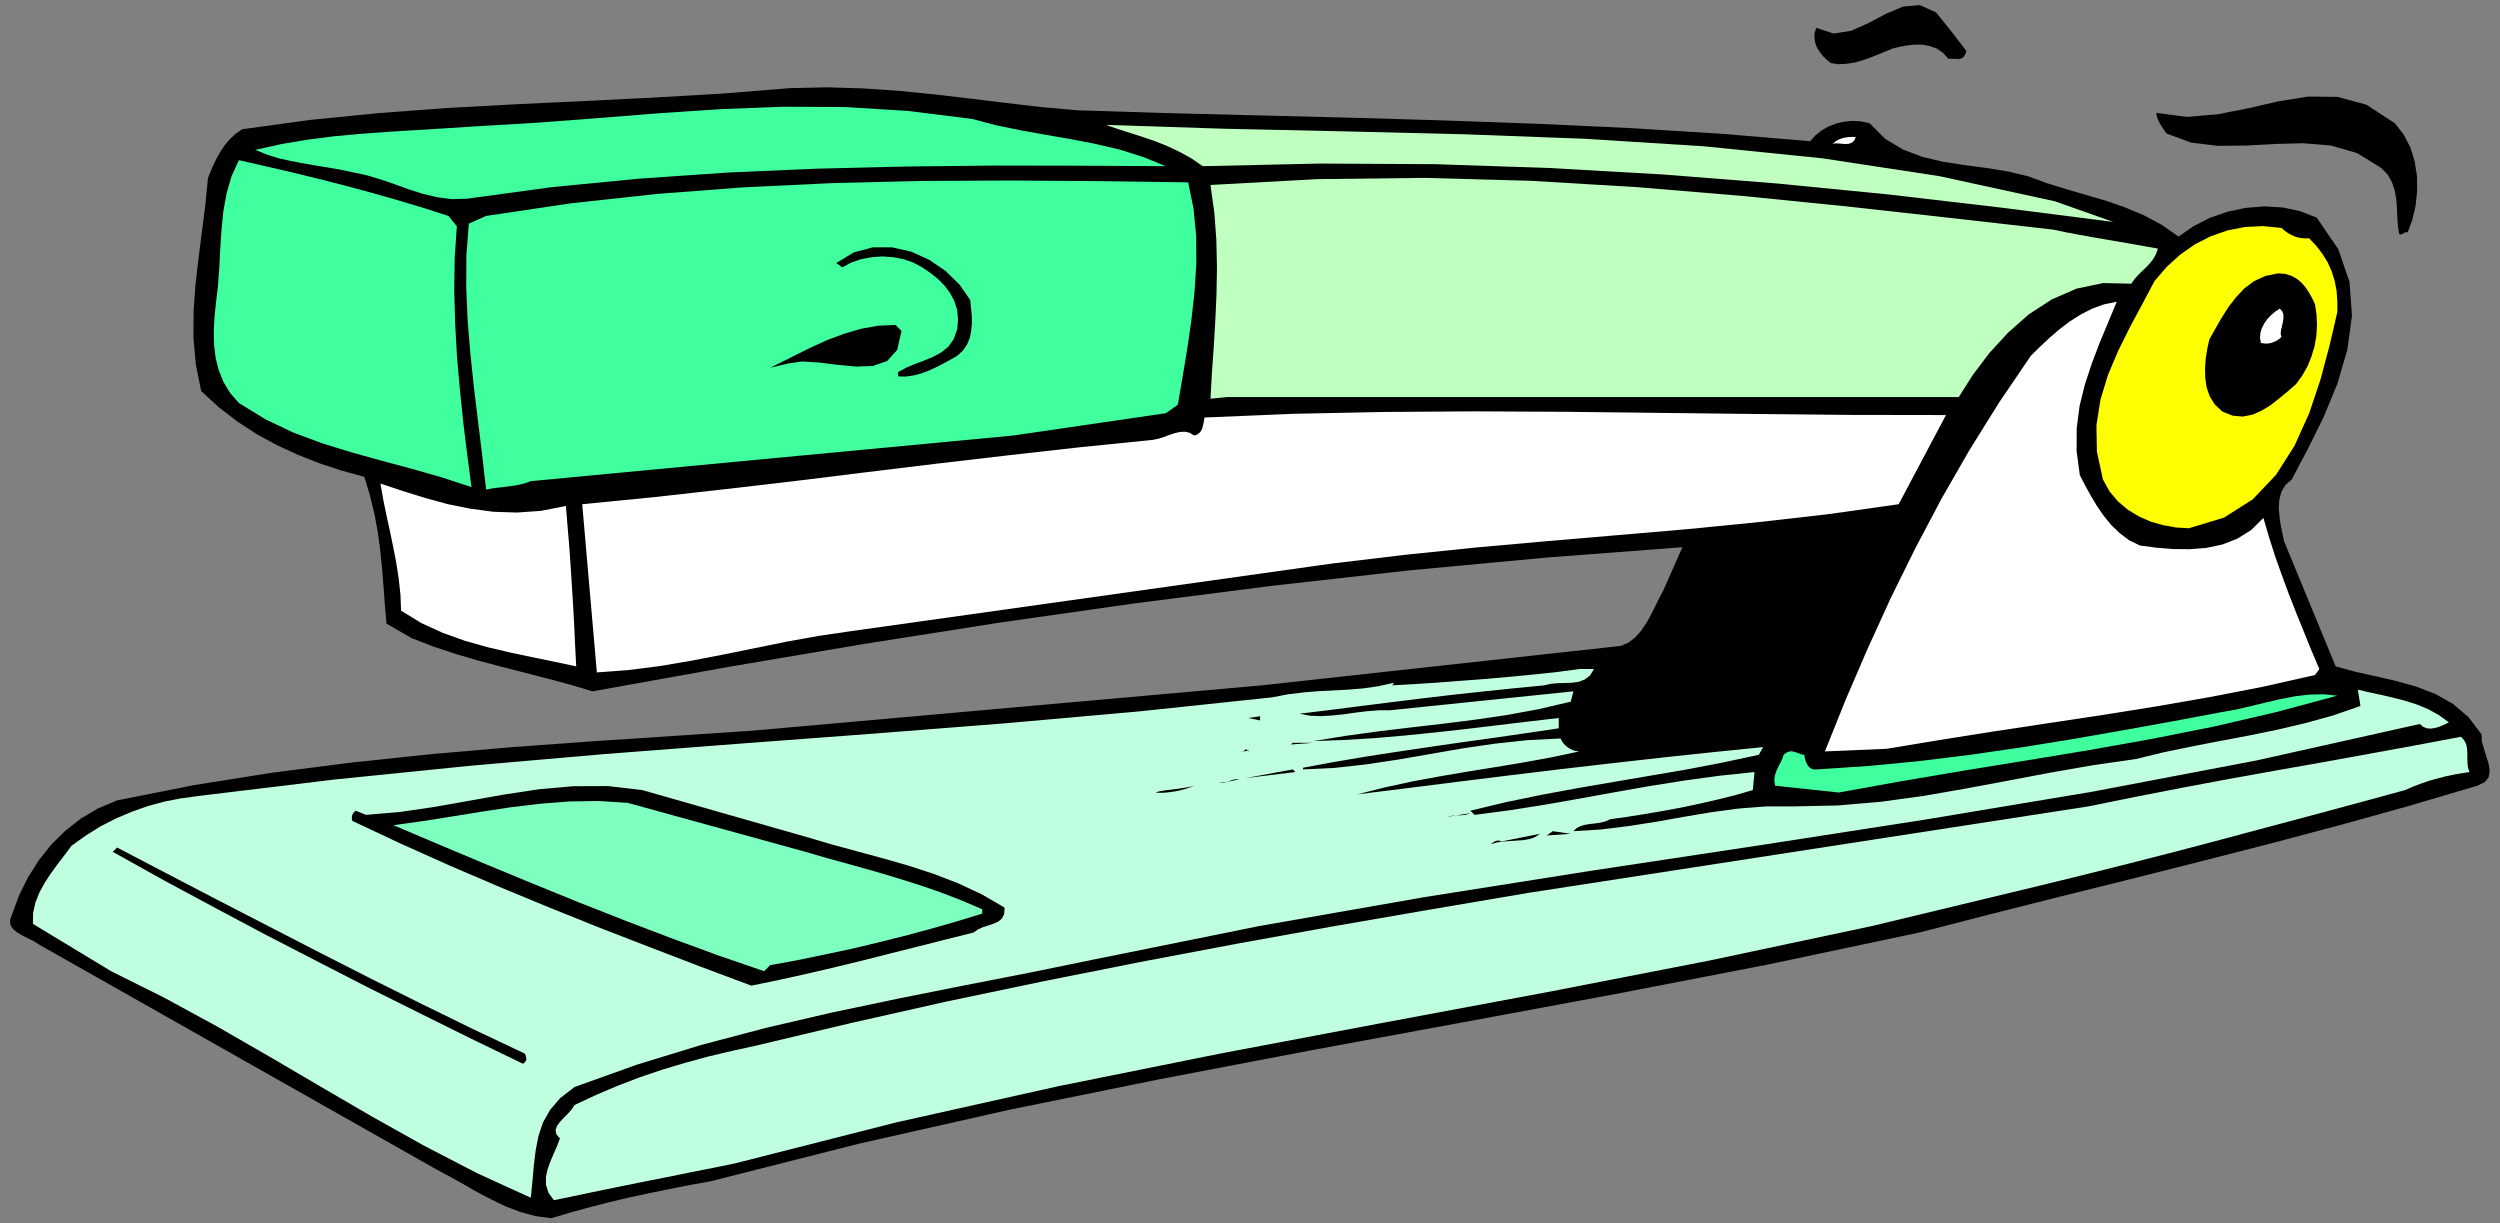
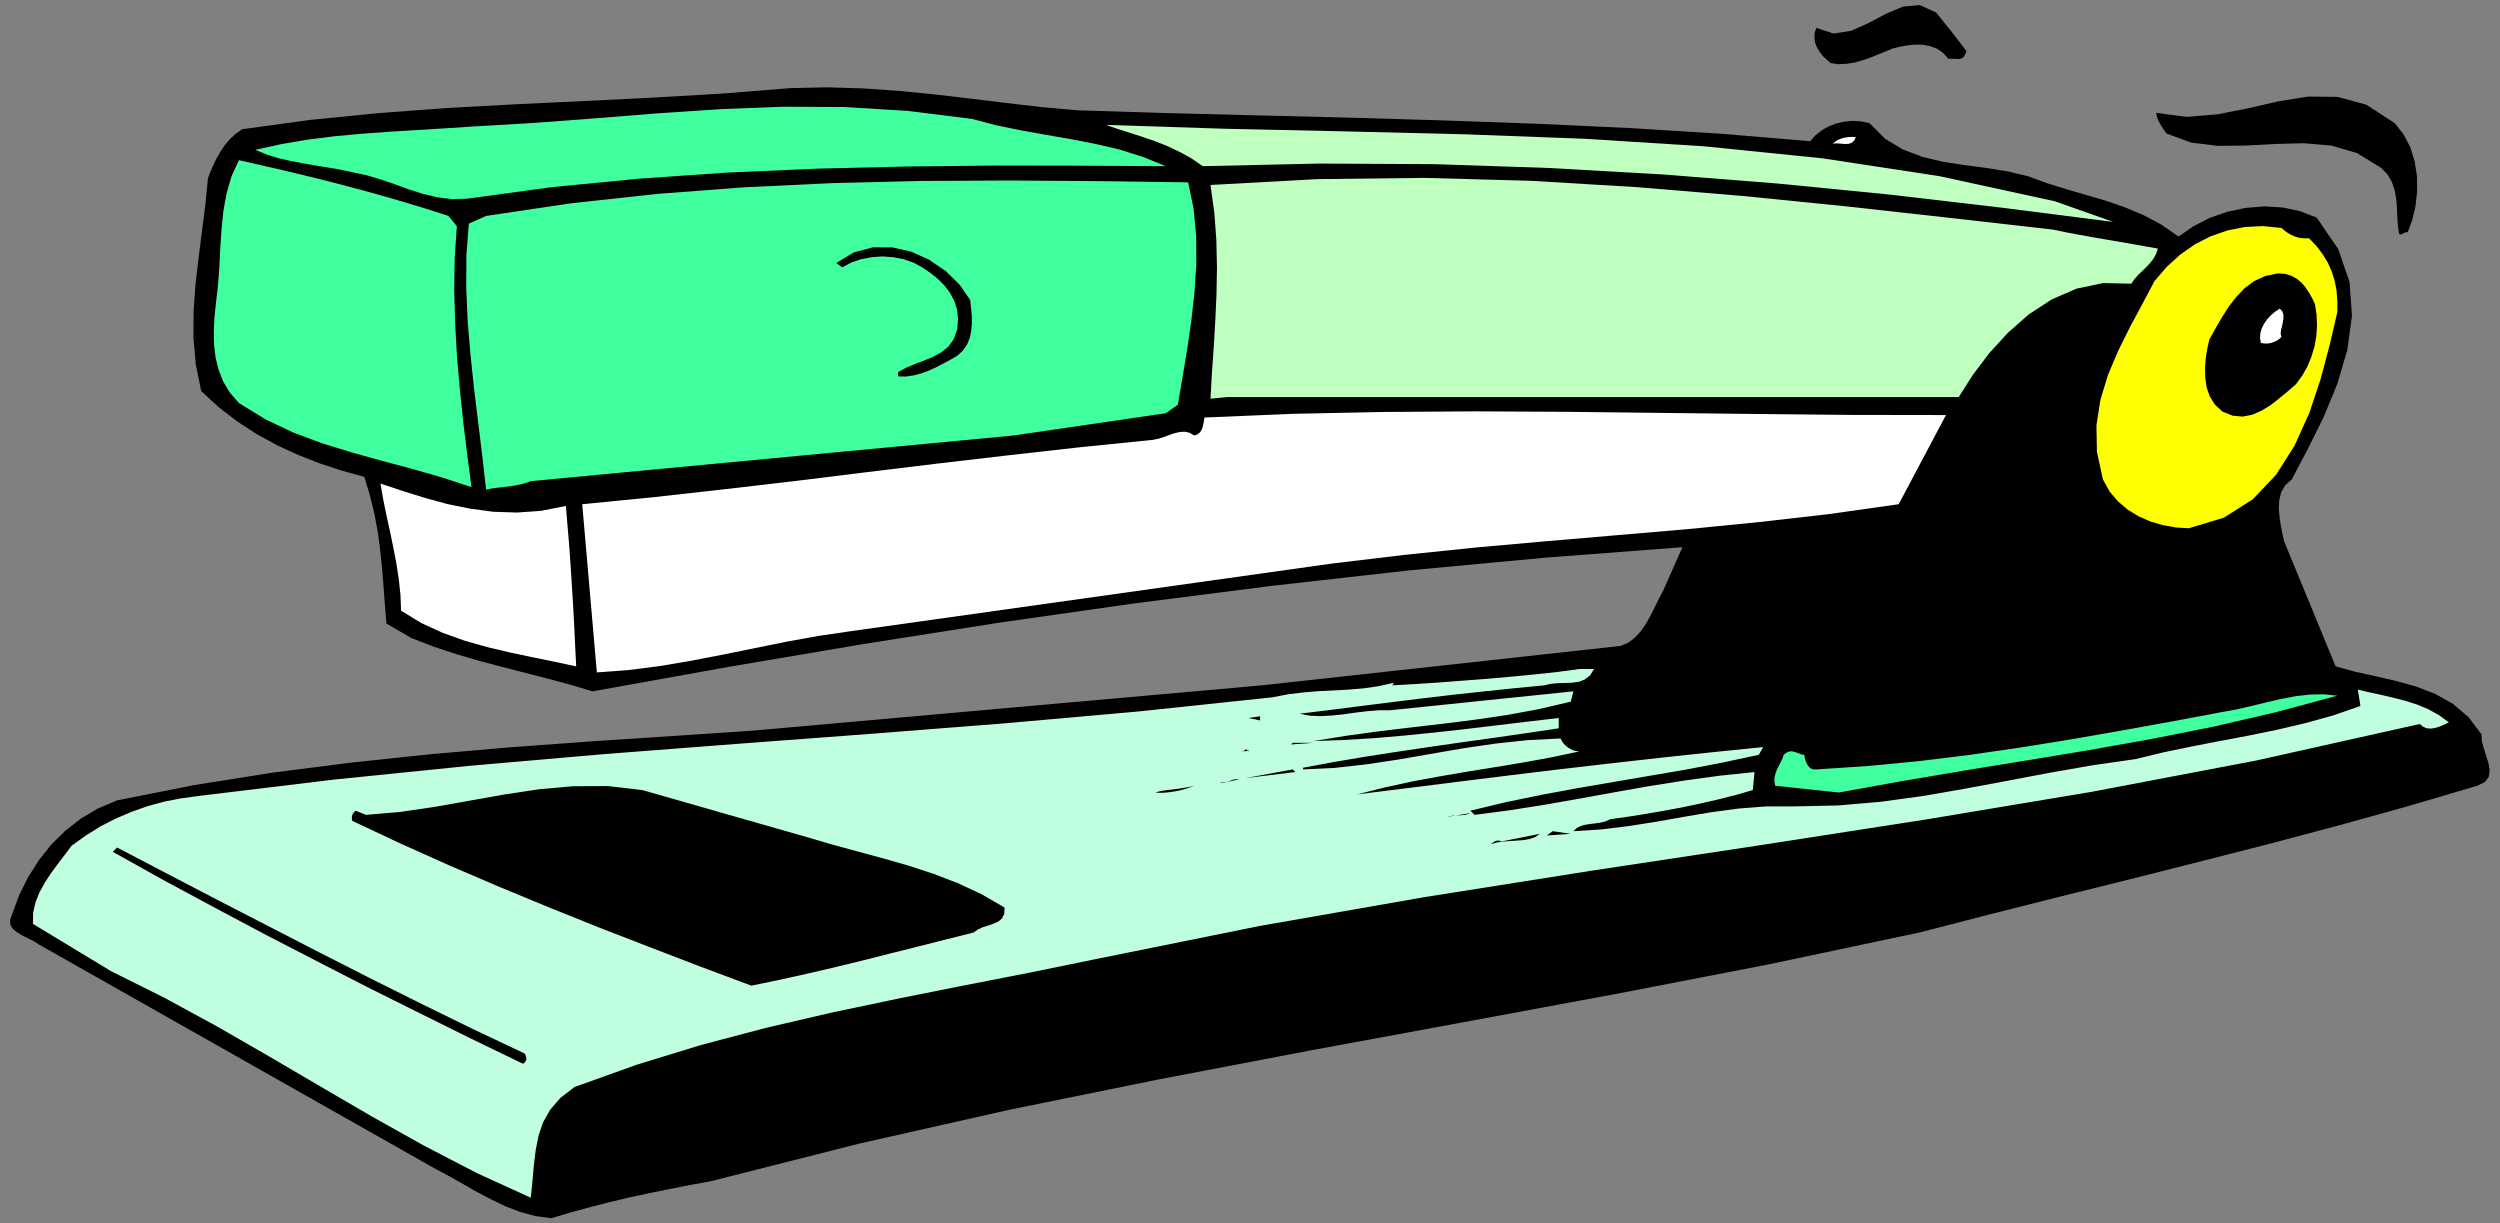
<svg xmlns="http://www.w3.org/2000/svg" xmlns:ns1="http://sodipodi.sourceforge.net/DTD/sodipodi-0.dtd" xmlns:ns2="http://www.inkscape.org/namespaces/inkscape" version="1.0" width="2726.267mm" height="1334.008mm" id="svg79" ns1:docname="GC000832.WMF">
  <rect width="100%" height="100%" fill="#808080" stroke="none" />
  <ns1:namedview pagecolor="#ffffff" bordercolor="#666666" borderopacity="1" objecttolerance="10" gridtolerance="10" guidetolerance="10" ns2:pageopacity="0" ns2:pageshadow="2" ns2:window-width="640" ns2:window-height="480" id="namedview81" />
  <defs id="defs3">
    <pattern id="WMFhbasepattern" patternUnits="userSpaceOnUse" width="6" height="6" x="0" y="0" />
  </defs>
  <path style="fill:none;stroke:none;" d="  M 0,5041.28   L 10303.36,5041.28   L 10303.36,0   L 0,0   z " id="path5" />
  <path style="fill:#000000;fill-rule:evenodd;fill-opacity:1;stroke:none;" d="  M 8104.929,210.741   L 8099.216,225.341   L 8092.867,234.862   L 8085.884,239.94   L 8078.266,242.479   L 8068.743,243.114   L 8057.951,242.479   L 8045.255,242.479   L 8030.653,242.479   L 8030.653,242.479   L 8008.434,217.723   L 7982.406,199.95   L 7953.204,189.794   L 7922.097,184.081   L 7890.355,184.081   L 7859.248,187.255   L 7828.776,192.968   L 7800.843,199.95   L 7800.843,199.95   L 7769.736,212.645   L 7738.63,225.341   L 7707.523,238.036   L 7675.781,248.827   L 7644.039,257.713   L 7611.663,262.791   L 7578.651,264.696   L 7546.275,260.252   L 7546.275,260.252   L 7529.134,246.288   L 7513.263,231.053   L 7499.932,213.915   L 7489.14,196.141   L 7481.522,177.099   L 7478.348,156.786   L 7478.982,136.474   L 7485.966,114.892   L 7485.966,114.892   L 7557.702,138.378   L 7629.438,126.952   L 7701.809,94.58   L 7772.911,57.129   L 7843.377,27.295   L 7912.574,20.947   L 7979.867,51.416   L 8045.255,132.665   L 8045.255,132.665   L 8104.929,210.741   L 8104.929,210.741   L 8104.929,210.741   L 8104.929,210.741  z " id="path7" />
  <path style="fill:#000000;fill-rule:evenodd;fill-opacity:1;stroke:none;" d="  M 4437.492,454.49   L 4801.252,465.915   L 5177.708,475.437   L 5563.053,484.958   L 5951.571,496.384   L 6340.09,510.349   L 6723.53,528.122   L 7098.717,551.608   L 7461.207,582.077   L 7461.207,582.077   L 7481.522,558.591   L 7506.915,538.278   L 7535.483,521.774   L 7567.224,509.079   L 7600.871,501.462   L 7635.152,498.288   L 7670.702,500.192   L 7705.618,507.81   L 7705.618,507.81   L 7769.736,571.921   L 7843.377,616.354   L 7924.001,646.822   L 8009.704,667.135   L 8097.946,680.465   L 8187.457,692.525   L 8275.065,706.49   L 8360.132,726.803   L 8360.132,726.803   L 8437.582,755.367   L 8517.571,780.123   L 8598.195,803.609   L 8678.819,827.095   L 8757.539,854.39   L 8834.988,886.763   L 8908.629,926.118   L 8979.096,974.994   L 8979.096,974.994   L 9039.405,933.1   L 9107.332,898.188   L 9179.703,872.798   L 9255.249,856.929   L 9332.064,850.581   L 9407.609,855.024   L 9479.98,870.259   L 9548.542,896.919   L 9548.542,896.919   L 9637.419,1027.045   L 9683.762,1162.249   L 9693.919,1301.262   L 9674.874,1441.545   L 9633.61,1581.827   L 9577.11,1718.936   L 9511.722,1850.966   L 9445.699,1976.014   L 9445.699,1976.014   L 9419.036,1999.5   L 9402.53,2028.065   L 9394.277,2060.438   L 9392.373,2095.349   L 9395.547,2131.531   L 9400.626,2167.078   L 9407.609,2200.72   L 9413.957,2230.554   L 9413.957,2230.554   L 9626.627,2746.615   L 9626.627,2746.615   L 9707.886,2768.832   L 9791.684,2787.24   L 9876.117,2806.918   L 9958.645,2829.769   L 10037.364,2860.238   L 10109.736,2900.863   L 10173.854,2955.452   L 10227.815,3026.545   L 10227.815,3026.545   L 10229.084,3055.11   L 10237.337,3084.943   L 10247.495,3116.682   L 10257.017,3147.15   L 10261.461,3176.349   L 10257.652,3202.374   L 10241.781,3223.322   L 10210.039,3238.556   L 10210.039,3238.556   L 9926.269,3322.344   L 9640.593,3401.69   L 9353.648,3477.861   L 9065.433,3551.494   L 8776.584,3624.491   L 8487.734,3696.219   L 8198.884,3769.217   L 7910.67,3843.484   L 7910.67,3843.484   L 7285.993,3975.515   L 6659.411,4096.754   L 6032.83,4212.916   L 5406.248,4328.442   L 4781.572,4447.778   L 4159.434,4574.095   L 3540.471,4713.743   L 2926.586,4869.26   L 2926.586,4869.26   L 2842.153,4884.494   L 2758.355,4900.998   L 2674.557,4918.136   L 2591.393,4935.909   L 2508.865,4955.587   L 2427.606,4976.534   L 2348.887,4998.116   L 2272.072,5020.968   L 2272.072,5020.968   L 2206.049,5012.081   L 2143.835,4994.942   L 2083.526,4972.091   L 2025.756,4944.161   L 1968.621,4914.328   L 1912.121,4881.955   L 1855.62,4850.217   L 1798.486,4819.748   L 1798.486,4819.748   L 160.613,3892.995   L 160.613,3892.995   L 140.298,3879.666   L 117.444,3868.24   L 93.955,3856.814   L 72.371,3844.119   L 54.596,3830.154   L 43.169,3813.015   L 41.264,3792.068   L 50.787,3765.408   L 50.787,3765.408   L 79.354,3688.602   L 116.175,3614.97   L 159.978,3545.781   L 210.765,3481.67   L 268.535,3424.541   L 333.288,3373.76   L 404.389,3331.866   L 482.474,3298.858   L 482.474,3298.858   L 799.256,3236.017   L 1122.387,3184.601   L 1450.596,3142.707   L 1781.345,3107.795   L 2112.728,3079.231   L 2444.112,3055.11   L 2772.321,3033.528   L 3096.722,3011.946   L 3096.722,3011.946   L 5200.562,2824.691   L 6679.726,2662.192   L 6679.726,2662.192   L 6711.468,2648.862   L 6739.4,2627.28   L 6763.524,2600.62   L 6785.109,2568.882   L 6804.154,2534.605   L 6821.929,2499.058   L 6839.069,2464.781   L 6856.21,2431.773   L 6856.21,2431.773   L 6934.295,2255.309   L 6934.295,2255.309   L 6369.292,2298.473   L 5804.925,2351.159   L 5241.827,2414.635   L 4679.998,2486.363   L 4118.805,2566.343   L 3558.246,2654.575   L 2999.592,2749.154   L 2442.207,2849.447   L 2442.207,2849.447   L 2353.331,2822.787   L 2261.28,2798.031   L 2167.324,2773.91   L 2071.464,2749.154   L 1974.969,2723.764   L 1879.744,2695.834   L 1785.789,2664.731   L 1695.642,2629.819   L 1695.642,2629.819   L 1592.799,2570.151   L 1592.799,2570.151   L 1586.451,2493.98   L 1580.737,2417.174   L 1574.389,2341.002   L 1566.771,2265.466   L 1556.614,2189.929   L 1542.647,2115.027   L 1524.237,2040.125   L 1501.383,1965.223   L 1501.383,1965.223   L 1408.697,1939.833   L 1317.916,1909.999   L 1229.039,1875.087   L 1142.067,1835.097   L 1058.269,1789.394   L 978.28,1737.344   L 901.465,1678.311   L 829.094,1611.661   L 829.094,1611.661   L 806.874,1501.212   L 797.352,1391.398   L 797.987,1282.219   L 805.605,1173.04   L 818.301,1064.496   L 832.268,955.317   L 846.234,845.503   L 857.026,734.42   L 857.026,734.42   L 867.818,706.49   L 880.515,677.926   L 894.481,649.362   L 910.352,622.067   L 928.128,596.042   L 949.077,571.921   L 971.931,550.973   L 998.594,532.565   L 998.594,532.565   L 1281.73,493.845   L 1563.597,465.915   L 1844.828,444.968   L 2126.06,429.734   L 2407.291,416.404   L 2689.793,402.439   L 2973.564,385.935   L 3259.239,363.084   L 3259.239,363.084   L 3409.06,359.91   L 3557.611,364.353   L 3705.528,374.51   L 3852.174,389.109   L 3998.186,406.248   L 4144.198,424.021   L 4290.21,441.16   L 4437.492,454.49   L 4437.492,454.49   L 4437.492,454.49   L 4437.492,454.49   L 4437.492,454.49  z " id="path9" />
  <path style="fill:#000000;fill-rule:evenodd;fill-opacity:1;stroke:none;" d="  M 9870.403,507.81   L 9907.223,554.782   L 9934.521,607.467   L 9952.297,665.231   L 9961.819,726.168   L 9962.454,787.105   L 9956.106,848.042   L 9942.774,905.171   L 9923.729,957.221   L 9923.729,957.221   L 9918.016,957.221   L 9913.572,957.856   L 9909.128,959.76   L 9905.319,962.299   L 9901.51,964.204   L 9897.066,966.108   L 9892.622,966.108   L 9888.178,964.204   L 9888.178,964.204   L 9883.1,929.292   L 9880.56,892.475   L 9879.291,855.659   L 9876.117,818.843   L 9869.768,783.931   L 9858.341,750.289   L 9840.566,719.185   L 9813.903,691.891   L 9813.903,691.891   L 9714.869,630.953   L 9607.582,599.85   L 9493.311,590.329   L 9375.232,593.502   L 9257.153,599.85   L 9141.613,601.12   L 9031.152,587.79   L 8929.579,550.339   L 8929.579,550.339   L 8923.23,542.087   L 8916.882,532.565   L 8910.534,522.409   L 8903.55,511.618   L 8897.837,500.827   L 8892.758,489.402   L 8888.949,477.341   L 8887.045,465.281   L 8887.045,465.281   L 9014.012,481.784   L 9140.344,470.993   L 9266.041,446.238   L 9390.468,417.673   L 9512.991,397.996   L 9634.245,399.265   L 9753.594,431.638   L 9870.403,507.81   L 9870.403,507.81   L 9870.403,507.81   L 9870.403,507.81   L 9870.403,507.81  z " id="path11" />
  <path style="fill:#3fff9f;fill-rule:evenodd;fill-opacity:1;stroke:none;" d="  M 4805.06,684.908   L 4460.98,683.004   L 4104.838,682.369   L 3740.443,686.178   L 3371.605,695.064   L 3002.131,710.933   L 2635.197,736.324   L 2275.246,771.236   L 1925.452,818.843   L 1925.452,818.843   L 1862.604,820.747   L 1802.294,813.13   L 1743.89,799.165   L 1685.485,780.757   L 1628.35,759.81   L 1570.58,740.133   L 1511.54,722.359   L 1451.866,709.664   L 1451.866,709.664   L 1401.079,698.873   L 1349.658,689.986   L 1298.236,681.734   L 1247.449,672.848   L 1197.297,663.326   L 1147.146,651.901   L 1098.898,636.666   L 1051.92,617.623   L 1051.92,617.623   L 1158.572,594.137   L 1266.494,575.729   L 1376.321,561.764   L 1486.782,551.608   L 1599.148,543.356   L 1712.148,536.374   L 1827.053,529.392   L 1943.228,521.774   L 1943.228,521.774   L 2211.128,505.905   L 2471.41,486.228   L 2726.613,465.915   L 2978.008,449.412   L 3229.402,439.89   L 3482.701,441.16   L 3740.443,457.029   L 4005.804,490.036   L 4005.804,490.036   L 4104.838,516.062   L 4206.412,537.009   L 4309.255,555.417   L 4412.098,573.19   L 4513.672,592.868   L 4613.975,616.354   L 4711.105,646.822   L 4805.06,684.908   L 4805.06,684.908   L 4805.06,684.908   L 4805.06,684.908   L 4805.06,684.908  z " id="path13" />
  <path style="fill:#bfffbf;fill-rule:evenodd;fill-opacity:1;stroke:none;" d="  M 8469.324,829.634   L 8709.926,914.692   L 8709.926,914.692   L 8247.767,855.659   L 7785.607,801.704   L 7321.543,756.002   L 6855.575,719.185   L 6387.068,692.525   L 5914.751,676.656   L 5438.625,674.117   L 4957.421,684.908   L 4957.421,684.908   L 4911.078,653.17   L 4862.83,626.51   L 4813.313,603.024   L 4762.527,582.712   L 4711.105,564.938   L 4659.684,548.434   L 4608.262,531.931   L 4557.475,514.792   L 4557.475,514.792   L 5048.202,530.661   L 5542.103,541.452   L 6037.274,553.512   L 6531.175,571.921   L 7023.171,603.024   L 7511.359,652.535   L 7993.833,726.168   L 8469.324,829.634   L 8469.324,829.634   L 8469.324,829.634   L 8469.324,829.634   L 8469.324,829.634  z " id="path15" />
  <path style="fill:#ffffff;fill-rule:evenodd;fill-opacity:1;stroke:none;" d="  M 7649.118,564.303   L 7642.135,579.538   L 7631.977,588.424   L 7619.281,592.868   L 7604.68,593.502   L 7589.444,592.233   L 7575.477,590.963   L 7562.78,590.963   L 7553.258,592.868   L 7553.258,592.868   L 7561.511,585.885   L 7571.033,578.903   L 7581.825,573.825   L 7593.887,569.382   L 7606.584,566.842   L 7619.916,564.938   L 7634.517,564.303   L 7649.118,564.303   L 7649.118,564.303   L 7649.118,564.303   L 7649.118,564.303   L 7649.118,564.303  z " id="path17" />
  <path style="fill:#3fff9f;fill-rule:evenodd;fill-opacity:1;stroke:none;" d="  M 1848.003,889.936   L 1882.918,932.465   L 1882.918,932.465   L 1874.031,1064.496   L 1872.126,1198.431   L 1875.935,1333.635   L 1883.553,1470.109   L 1895.615,1607.217   L 1909.581,1742.422   L 1926.087,1876.357   L 1943.228,2007.752   L 1943.228,2007.752   L 1821.34,1967.762   L 1697.547,1932.216   L 1573.754,1899.208   L 1450.596,1864.931   L 1328.708,1827.48   L 1209.359,1783.046   L 1094.454,1728.457   L 984.628,1661.172   L 984.628,1661.172   L 947.808,1618.643   L 920.51,1573.575   L 901.465,1525.333   L 888.768,1475.187   L 882.42,1422.502   L 881.15,1368.547   L 883.689,1312.053   L 889.403,1254.29   L 889.403,1254.29   L 898.29,1179.388   L 904.004,1101.947   L 907.813,1024.506   L 912.892,947.065   L 920.51,870.894   L 933.841,797.261   L 954.156,726.803   L 984.628,660.153   L 984.628,660.153   L 1093.185,684.908   L 1203.011,710.299   L 1312.202,736.959   L 1421.394,764.888   L 1529.951,794.087   L 1637.238,824.556   L 1743.255,856.294   L 1848.003,889.936   L 1848.003,889.936   L 1848.003,889.936   L 1848.003,889.936   L 1848.003,889.936  z " id="path19" />
  <path style="fill:#bfffbf;fill-rule:evenodd;fill-opacity:1;stroke:none;" d="  M 8894.028,1024.506   L 8886.41,1046.723   L 8875.618,1066.4   L 8862.286,1083.539   L 8847.05,1100.043   L 8830.544,1115.912   L 8814.039,1131.781   L 8798.168,1149.554   L 8784.202,1169.232   L 8784.202,1169.232   L 8668.027,1166.693   L 8558.835,1189.544   L 8456.627,1233.977   L 8362.037,1295.549   L 8276.334,1371.086   L 8198.884,1455.509   L 8130.957,1545.646   L 8073.187,1636.417   L 8073.187,1636.417   L 7096.812,1636.417   L 5059.629,1636.417   L 4989.162,1643.399   L 4989.162,1643.399   L 4994.876,1539.298   L 5002.494,1432.023   L 5008.842,1323.479   L 5013.921,1213.665   L 5015.825,1101.947   L 5013.286,989.594   L 5005.033,876.606   L 4989.162,762.349   L 4989.162,762.349   L 5431.007,738.228   L 5870.947,733.15   L 6308.983,745.211   L 6745.114,771.236   L 7178.706,807.417   L 7609.758,850.581   L 8037.636,898.188   L 8462.341,946.43   L 8462.341,946.43   L 8513.762,957.221   L 8567.723,967.377   L 8623.589,977.534   L 8679.454,987.055   L 8735.319,996.576   L 8789.915,1006.098   L 8843.241,1015.619   L 8894.028,1024.506   L 8894.028,1024.506   L 8894.028,1024.506   L 8894.028,1024.506   L 8894.028,1024.506  z " id="path21" />
  <path style="fill:#3fff9f;fill-rule:evenodd;fill-opacity:1;stroke:none;" d="  M 4897.111,751.558   L 4919.331,859.468   L 4930.123,972.455   L 4930.758,1088.617   L 4923.14,1206.048   L 4909.808,1324.748   L 4892.668,1442.179   L 4873.623,1557.071   L 4854.578,1668.155   L 4854.578,1668.155   L 4805.06,1703.066   L 4175.305,1795.107   L 2187.639,1982.997   L 2187.639,1982.997   L 2165.42,1991.248   L 2143.2,1996.961   L 2119.712,2001.405   L 2096.223,2004.579   L 2072.734,2007.752   L 2049.245,2010.291   L 2026.391,2013.465   L 2003.537,2017.909   L 2003.537,2017.909   L 1987.666,1878.261   L 1970.525,1737.978   L 1953.385,1597.696   L 1938.784,1458.048   L 1927.357,1320.305   L 1921.643,1184.466   L 1922.278,1051.166   L 1932.436,921.674   L 1932.436,921.674   L 2003.537,889.936   L 2003.537,889.936   L 2353.331,837.886   L 2708.838,799.165   L 3067.519,771.871   L 3430.01,754.732   L 3795.039,745.845   L 4161.973,743.941   L 4529.542,746.48   L 4897.111,751.558   L 4897.111,751.558   L 4897.111,751.558   L 4897.111,751.558   L 4897.111,751.558  z " id="path23" />
  <path style="fill:#ffff00;fill-rule:evenodd;fill-opacity:1;stroke:none;" d="  M 9516.8,981.977   L 9547.272,1013.715   L 9572.666,1047.357   L 9594.25,1082.269   L 9610.756,1119.72   L 9622.818,1158.441   L 9630.436,1199.065   L 9633.61,1242.229   L 9633.61,1286.028   L 9633.61,1286.028   L 9601.868,1422.502   L 9564.413,1563.419   L 9517.435,1703.701   L 9457.126,1837.001   L 9380.946,1956.971   L 9285.086,2057.898   L 9166.372,2133.435   L 9021.63,2177.234   L 9021.63,2177.234   L 8968.304,2174.06   L 8914.978,2164.539   L 8864.191,2149.939   L 8815.308,2128.357   L 8770.235,2101.062   L 8729.606,2066.785   L 8694.69,2025.526   L 8667.392,1976.014   L 8667.392,1976.014   L 8642.634,1861.757   L 8640.729,1752.578   L 8657.235,1647.207   L 8688.342,1545.011   L 8730.241,1445.988   L 8778.488,1348.869   L 8829.91,1253.02   L 8880.062,1158.441   L 8880.062,1158.441   L 8930.213,1100.043   L 8986.079,1049.262   L 9047.023,1006.733   L 9111.776,973.725   L 9180.973,949.604   L 9252.709,935.639   L 9326.985,931.831   L 9403.165,939.448   L 9403.165,939.448   L 9416.496,950.874   L 9429.828,960.395   L 9443.16,968.012   L 9457.126,974.36   L 9471.092,978.803   L 9485.693,981.342   L 9500.93,982.612   L 9516.8,981.977   L 9516.8,981.977   L 9516.8,981.977   L 9516.8,981.977   L 9516.8,981.977  z " id="path25" />
  <path style="fill:#000000;fill-rule:evenodd;fill-opacity:1;stroke:none;" d="  M 3998.821,1236.516   L 4001.995,1266.985   L 4005.169,1298.088   L 4005.804,1329.826   L 4003.265,1360.93   L 3997.551,1391.398   L 3986.124,1419.328   L 3968.984,1444.718   L 3945.495,1466.3   L 3945.495,1466.3   L 3916.927,1482.804   L 3887.725,1498.673   L 3857.888,1513.907   L 3827.416,1527.872   L 3796.309,1539.298   L 3764.567,1547.55   L 3732.825,1551.993   L 3701.719,1551.358   L 3701.719,1551.358   L 3701.719,1533.585   L 3701.719,1533.585   L 3735.365,1515.177   L 3771.55,1499.943   L 3809.006,1485.978   L 3845.826,1470.744   L 3879.472,1452.335   L 3908.675,1428.849   L 3930.894,1397.746   L 3945.495,1356.486   L 3945.495,1356.486   L 3948.669,1315.862   L 3944.86,1277.141   L 3933.433,1240.96   L 3915.658,1207.317   L 3892.169,1176.214   L 3864.871,1148.919   L 3833.764,1124.164   L 3800.753,1101.947   L 3800.753,1101.947   L 3764.567,1082.269   L 3724.573,1068.304   L 3681.404,1060.053   L 3636.965,1056.879   L 3592.527,1060.053   L 3548.724,1068.304   L 3508.094,1082.269   L 3471.274,1101.947   L 3471.274,1101.947   L 3446.515,1084.174   L 3446.515,1084.174   L 3518.886,1040.375   L 3596.971,1019.428   L 3676.325,1019.428   L 3755.68,1037.201   L 3829.955,1070.843   L 3897.882,1117.181   L 3955.017,1173.04   L 3998.821,1236.516   L 3998.821,1236.516   L 3998.821,1236.516   L 3998.821,1236.516   L 3998.821,1236.516  z " id="path27" />
  <path style="fill:#000000;fill-rule:evenodd;fill-opacity:1;stroke:none;" d="  M 9541.559,1254.29   L 9547.907,1296.819   L 9549.812,1339.983   L 9547.272,1383.781   L 9539.654,1426.945   L 9526.958,1469.474   L 9510.452,1510.099   L 9488.868,1548.185   L 9463.474,1583.097   L 9463.474,1583.097   L 9428.558,1613.565   L 9393.008,1642.764   L 9357.457,1670.694   L 9320.637,1692.91   L 9282.547,1709.414   L 9243.187,1717.031   L 9201.923,1713.223   L 9159.389,1696.084   L 9159.389,1696.084   L 9128.282,1666.885   L 9107.332,1633.243   L 9094.636,1595.792   L 9088.922,1555.802   L 9088.287,1515.177   L 9091.461,1474.552   L 9097.81,1435.832   L 9106.063,1399.015   L 9106.063,1399.015   L 9130.186,1355.852   L 9156.215,1310.784   L 9184.147,1266.35   L 9215.889,1225.091   L 9250.805,1188.274   L 9290.799,1158.441   L 9336.507,1137.494   L 9389.199,1126.703   L 9389.199,1126.703   L 9417.766,1128.607   L 9443.16,1136.224   L 9465.379,1148.284   L 9485.059,1164.154   L 9502.199,1183.831   L 9516.8,1206.048   L 9530.132,1229.534   L 9541.559,1254.29   L 9541.559,1254.29   L 9541.559,1254.29   L 9541.559,1254.29   L 9541.559,1254.29  z " id="path29" />
-   <path style="fill:#ffffff;fill-rule:evenodd;fill-opacity:1;stroke:none;" d="  M 8724.527,1243.499   L 8689.611,1327.287   L 8654.695,1411.076   L 8622.319,1496.134   L 8593.751,1582.462   L 8571.532,1671.328   L 8559.47,1763.369   L 8558.835,1858.583   L 8572.167,1958.241   L 8572.167,1958.241   L 8593.751,2000.135   L 8617.24,2042.664   L 8642.634,2085.193   L 8670.566,2125.818   L 8701.673,2163.904   L 8736.589,2197.546   L 8775.314,2226.745   L 8819.752,2248.327   L 8819.752,2248.327   L 8885.775,2257.214   L 8954.972,2262.927   L 9024.169,2263.561   L 9092.731,2258.483   L 9158.754,2244.519   L 9220.968,2220.398   L 9278.103,2184.851   L 9328.889,2134.705   L 9328.889,2134.705   L 9352.378,2215.32   L 9377.772,2294.665   L 9405.704,2372.74   L 9434.272,2450.181   L 9464.744,2527.622   L 9495.851,2604.429   L 9526.958,2681.235   L 9559.334,2757.406   L 9559.334,2757.406   L 9541.559,2782.162   L 9541.559,2782.162   L 9324.446,2831.039   L 9104.793,2873.568   L 8882.601,2912.288   L 8659.774,2947.835   L 8436.312,2981.477   L 8214.121,3015.12   L 7993.833,3050.032   L 7776.085,3086.213   L 7776.085,3086.213   L 7521.516,3097.004   L 7521.516,3097.004   L 7606.584,2884.993   L 7697.365,2674.252   L 7792.591,2465.416   L 7894.164,2259.753   L 8001.451,2056.629   L 8116.356,1856.679   L 8238.879,1659.903   L 8370.29,1466.3   L 8370.29,1466.3   L 8407.745,1429.484   L 8447.105,1392.668   L 8488.369,1357.121   L 8530.903,1324.748   L 8575.976,1296.184   L 8622.954,1272.063   L 8672.471,1254.29   L 8724.527,1243.499   L 8724.527,1243.499   L 8724.527,1243.499   L 8724.527,1243.499   L 8724.527,1243.499  z " id="path31" />
  <path style="fill:#ffffff;fill-rule:evenodd;fill-opacity:1;stroke:none;" d="  M 9403.165,1388.859   L 9394.912,1396.476   L 9386.024,1402.824   L 9375.867,1407.902   L 9365.71,1411.711   L 9354.918,1414.885   L 9343.491,1416.154   L 9331.429,1415.519   L 9318.732,1413.615   L 9318.732,1413.615   L 9314.923,1393.937   L 9316.193,1372.99   L 9321.906,1353.313   L 9332.064,1333.635   L 9344.76,1315.227   L 9360.631,1298.723   L 9377.772,1284.124   L 9396.182,1272.063   L 9396.182,1272.063   L 9406.974,1283.489   L 9411.418,1296.819   L 9411.418,1312.688   L 9408.879,1329.192   L 9405.069,1346.33   L 9401.261,1362.199   L 9399.991,1376.799   L 9403.165,1388.859   L 9403.165,1388.859   L 9403.165,1388.859   L 9403.165,1388.859   L 9403.165,1388.859  z " id="path33" />
-   <path style="fill:#000000;fill-rule:evenodd;fill-opacity:1;stroke:none;" d="  M 3715.685,1364.104   L 3697.91,1442.179   L 3656.645,1487.882   L 3598.241,1508.195   L 3528.409,1510.734   L 3452.229,1503.751   L 3376.683,1494.23   L 3306.217,1489.786   L 3248.447,1498.038   L 3248.447,1498.038   L 3174.171,1515.812   L 3174.171,1515.812   L 3226.863,1489.786   L 3284.632,1460.587   L 3346.211,1430.119   L 3410.965,1400.92   L 3478.892,1375.529   L 3548.089,1355.217   L 3619.19,1342.522   L 3690.926,1339.348   L 3690.926,1339.348   L 3715.685,1364.104   L 3715.685,1364.104   L 3715.685,1364.104   L 3715.685,1364.104  z " id="path35" />
  <path style="fill:#ffffff;fill-rule:evenodd;fill-opacity:1;stroke:none;" d="  M 8020.496,1710.684   L 7825.602,2078.211   L 7825.602,2078.211   L 7533.578,2119.47   L 7243.459,2152.478   L 6953.975,2181.042   L 6664.49,2205.798   L 6374.371,2230.554   L 6082.982,2256.579   L 5788.419,2287.048   L 5490.681,2322.594   L 5490.681,2322.594   L 3503.65,2601.89   L 3503.65,2601.89   L 3374.144,2620.932   L 3243.368,2644.419   L 3112.592,2671.079   L 2981.182,2697.739   L 2849.771,2723.129   L 2718.995,2745.346   L 2588.854,2761.85   L 2459.983,2771.371   L 2459.983,2771.371   L 2399.673,2078.211   L 2399.673,2078.211   L 2695.506,2049.012   L 2990.069,2016.004   L 3283.998,1981.727   L 3576.656,1945.546   L 3869.95,1909.999   L 4163.243,1875.722   L 4457.171,1842.714   L 4752.369,1812.88   L 4752.369,1812.88   L 4773.954,1808.437   L 4796.173,1801.455   L 4818.392,1793.203   L 4840.611,1785.586   L 4862.83,1780.507   L 4883.78,1779.238   L 4903.46,1783.681   L 4921.87,1795.107   L 4921.87,1795.107   L 4933.297,1791.298   L 4942.819,1784.951   L 4949.803,1776.699   L 4954.881,1766.543   L 4958.056,1755.117   L 4960.595,1743.691   L 4962.499,1732.266   L 4964.404,1720.84   L 4964.404,1720.84   L 5329.434,1705.606   L 5700.812,1697.988   L 6077.903,1695.449   L 6460.073,1697.354   L 6846.053,1701.797   L 7235.206,1706.24   L 7626.899,1710.049   L 8020.496,1710.684   L 8020.496,1710.684   L 8020.496,1710.684   L 8020.496,1710.684   L 8020.496,1710.684  z " id="path37" />
  <path style="fill:#ffffff;fill-rule:evenodd;fill-opacity:1;stroke:none;" d="  M 2332.381,2085.193   L 2339.364,2170.251   L 2346.347,2252.77   L 2352.061,2334.655   L 2357.14,2415.269   L 2362.218,2495.884   L 2366.662,2577.769   L 2370.471,2660.922   L 2374.915,2746.615   L 2374.915,2746.615   L 2289.212,2728.207   L 2199.066,2709.799   L 2105.745,2690.122   L 2011.155,2667.905   L 1916.565,2641.245   L 1824.514,2608.237   L 1735.637,2567.612   L 1653.108,2516.831   L 1653.108,2516.831   L 1650.569,2452.086   L 1643.586,2386.705   L 1633.428,2320.69   L 1620.732,2255.309   L 1607.4,2189.929   L 1592.799,2123.914   L 1579.468,2058.533   L 1568.041,1993.153   L 1568.041,1993.153   L 1659.457,2023.621   L 1751.508,2052.186   L 1844.194,2077.576   L 1938.149,2096.619   L 2033.374,2109.314   L 2130.504,2112.488   L 2230.173,2105.506   L 2332.381,2085.193   L 2332.381,2085.193   L 2332.381,2085.193   L 2332.381,2085.193   L 2332.381,2085.193  z " id="path39" />
  <path style="fill:#bfffdf;fill-rule:evenodd;fill-opacity:1;stroke:none;" d="  M 6569.9,2757.406   L 6553.394,2784.066   L 6531.81,2800.57   L 6507.051,2810.091   L 6479.118,2813.9   L 6449.916,2815.17   L 6420.079,2815.804   L 6391.511,2818.343   L 6364.848,2824.691   L 6364.848,2824.691   L 6239.786,2836.751   L 6112.184,2850.081   L 5983.948,2864.046   L 5855.076,2879.28   L 5726.84,2895.15   L 5600.508,2911.019   L 5476.715,2926.888   L 5356.731,2941.487   L 5356.731,2941.487   L 5397.996,2949.739   L 5442.434,2951.643   L 5489.412,2949.104   L 5538.294,2944.026   L 5587.176,2937.044   L 5635.424,2931.331   L 5682.401,2927.523   L 5728.109,2927.523   L 5728.109,2927.523   L 6484.832,2849.447   L 6474.04,2891.976   L 6474.04,2891.976   L 6340.725,2923.079   L 6209.949,2947.2   L 6079.173,2966.243   L 5949.032,2982.747   L 5817.621,2997.981   L 5684.941,3013.85   L 5550.356,3032.258   L 5413.232,3054.475   L 5413.232,3054.475   L 5538.294,3050.032   L 5663.991,3042.414   L 5789.054,3031.623   L 5914.751,3018.928   L 6040.448,3004.963   L 6167.415,2989.729   L 6295.016,2974.495   L 6424.523,2959.261   L 6424.523,2959.261   L 6424.523,3001.79   L 6424.523,3001.79   L 6292.477,3021.467   L 6160.432,3040.51   L 6028.386,3058.918   L 5896.341,3077.961   L 5763.66,3097.639   L 5632.249,3117.951   L 5500.839,3140.168   L 5370.698,3164.289   L 5370.698,3164.289   L 5370.698,3171.271   L 5370.698,3171.271   L 5501.474,3164.923   L 5632.249,3150.324   L 5763.025,3130.646   L 5894.436,3107.795   L 6026.482,3084.943   L 6159.797,3065.266   L 6295.016,3050.666   L 6432.141,3043.684   L 6432.141,3043.684   L 6436.584,3053.205   L 6442.933,3062.727   L 6451.186,3071.613   L 6461.343,3079.865   L 6472.135,3086.848   L 6483.562,3092.561   L 6496.259,3095.734   L 6509.591,3097.004   L 6509.591,3097.004   L 6392.781,3121.76   L 6277.876,3142.707   L 6162.971,3161.75   L 6048.701,3180.158   L 5934.431,3199.835   L 5820.795,3220.782   L 5707.16,3245.538   L 5593.525,3274.102   L 5593.525,3274.102   L 5803.655,3248.077   L 6014.42,3221.417   L 6224.55,3195.392   L 6434.045,3170.002   L 6642.906,3145.881   L 6851.131,3122.394   L 7059.357,3100.178   L 7266.948,3079.231   L 7266.948,3079.231   L 7249.172,3110.969   L 7249.172,3110.969   L 7098.082,3143.341   L 6948.896,3171.906   L 6800.345,3197.296   L 6651.793,3222.687   L 6503.877,3248.077   L 6356.595,3275.372   L 6208.044,3305.841   L 6060.128,3341.387   L 6060.128,3341.387   L 6077.903,3358.526   L 6077.903,3358.526   L 6223.28,3339.483   L 6368.022,3316.632   L 6512.13,3291.241   L 6655.602,3265.216   L 6799.075,3239.825   L 6943.182,3216.974   L 7086.655,3197.296   L 7231.397,3182.062   L 7231.397,3182.062   L 7224.414,3256.329   L 7224.414,3256.329   L 7152.043,3277.276   L 7078.402,3295.684   L 7003.492,3312.823   L 6927.946,3328.692   L 6852.401,3342.657   L 6778.125,3355.352   L 6706.389,3366.778   L 6637.192,3376.299   L 6637.192,3376.299   L 6618.147,3385.186   L 6597.832,3390.264   L 6576.883,3393.438   L 6555.298,3395.977   L 6534.349,3399.151   L 6515.304,3404.229   L 6498.163,3413.115   L 6484.832,3425.811   L 6484.832,3425.811   L 6598.467,3418.828   L 6712.103,3404.863   L 6825.738,3387.09   L 6939.373,3366.778   L 7052.374,3347.735   L 7166.009,3332.501   L 7279.644,3323.614   L 7393.915,3323.614   L 7393.915,3323.614   L 7574.842,3319.805   L 7752.596,3304.571   L 7928.445,3280.45   L 8103.025,3249.982   L 8276.334,3217.609   L 8450.279,3184.601   L 8624.858,3154.133   L 8801.977,3128.742   L 8801.977,3128.742   L 8916.882,3100.812   L 9033.692,3076.691   L 9151.136,3053.84   L 9269.215,3031.623   L 9386.659,3007.503   L 9502.834,2980.208   L 9617.104,2948.47   L 9728.835,2909.749   L 9728.835,2909.749   L 9718.043,2842.464   L 9718.043,2842.464   L 9766.925,2853.89   L 9817.077,2864.681   L 9865.959,2876.107   L 9914.841,2888.802   L 9962.454,2904.036   L 10008.162,2923.079   L 10051.966,2947.2   L 10093.23,2977.034   L 10093.23,2977.034   L 10081.168,2983.381   L 10067.202,2989.729   L 10051.331,2996.077   L 10035.46,3000.52   L 10018.954,3003.059   L 10002.449,3001.79   L 9987.212,2995.442   L 9973.246,2984.016   L 9973.246,2984.016   L 9299.687,3134.455   L 8619.145,3263.946   L 7934.159,3378.204   L 7245.998,3484.843   L 6557.838,3588.945   L 5871.582,3697.489   L 5189.77,3816.824   L 4514.941,3953.298   L 4514.941,3953.298   L 4241.962,4009.157   L 3968.984,4062.477   L 3696.005,4117.066   L 3424.296,4174.195   L 3154.491,4237.037   L 2887.861,4307.495   L 2625.04,4388.11   L 2367.932,4480.15   L 2367.932,4480.15   L 2308.892,4525.853   L 2266.993,4574.73   L 2237.791,4626.78   L 2219.381,4682.005   L 2207.954,4740.403   L 2200.336,4802.609   L 2194.622,4867.99   L 2187.639,4936.544   L 2187.639,4936.544   L 1965.447,4834.982   L 1747.699,4721.995   L 1533.125,4602.025   L 1319.82,4477.611   L 1106.516,4352.563   L 892.577,4229.419   L 676.733,4111.988   L 457.716,4002.809   L 457.716,4002.809   L 135.855,3807.937   L 135.855,3807.937   L 136.489,3762.869   L 146.012,3719.706   L 162.518,3678.446   L 184.737,3637.821   L 210.13,3599.101   L 238.063,3561.015   L 266.63,3523.564   L 294.563,3486.113   L 294.563,3486.113   L 352.968,3444.219   L 413.912,3406.133   L 477.395,3373.76   L 542.783,3345.831   L 609.441,3322.344   L 677.368,3303.936   L 745.93,3290.606   L 815.127,3281.085   L 815.127,3281.085   L 1376.321,3213.165   L 1933.07,3156.671   L 2486.646,3108.43   L 3038.317,3065.901   L 3588.718,3024.641   L 4139.119,2981.477   L 4690.155,2932.601   L 5243.096,2874.202   L 5243.096,2874.202   L 5309.119,2861.507   L 5372.602,2853.89   L 5434.181,2848.812   L 5495.125,2845.638   L 5556.069,2842.464   L 5617.648,2837.386   L 5680.497,2828.5   L 5745.885,2813.9   L 5745.885,2813.9   L 5738.267,2824.691   L 5738.267,2824.691   L 5829.683,2819.613   L 5926.178,2813.265   L 6025.847,2805.648   L 6126.785,2798.031   L 6227.089,2789.144   L 6325.489,2779.623   L 6420.079,2769.467   L 6509.591,2757.406   L 6509.591,2757.406   L 6569.9,2757.406   L 6569.9,2757.406   L 6569.9,2757.406   L 6569.9,2757.406  z " id="path41" />
  <path style="fill:#3fff9f;fill-rule:evenodd;fill-opacity:1;stroke:none;" d="  M 9633.61,2867.22   L 9378.406,2935.774   L 9123.838,2994.807   L 8868,3045.588   L 8612.162,3091.291   L 8355.054,3133.82   L 8097.311,3175.714   L 7838.299,3219.513   L 7578.016,3266.485   L 7578.016,3266.485   L 7316.465,3238.556   L 7316.465,3238.556   L 7313.291,3219.513   L 7313.926,3202.374   L 7318.369,3186.505   L 7324.083,3171.271   L 7331.701,3156.037   L 7339.319,3141.437   L 7346.302,3126.838   L 7351.381,3110.969   L 7351.381,3110.969   L 7362.808,3102.082   L 7373.6,3097.639   L 7383.757,3096.369   L 7393.915,3098.273   L 7404.072,3101.447   L 7414.229,3105.256   L 7424.387,3109.064   L 7436.449,3110.969   L 7436.449,3110.969   L 7438.353,3122.394   L 7440.892,3133.185   L 7445.336,3143.976   L 7450.415,3153.498   L 7456.763,3161.75   L 7465.016,3168.097   L 7474.538,3171.271   L 7485.966,3171.271   L 7485.966,3171.271   L 7698.635,3157.306   L 7910.035,3136.994   L 8120.8,3110.969   L 8330.295,3080.5   L 8538.521,3046.858   L 8746.112,3010.676   L 8953.067,2973.225   L 9159.389,2934.505   L 9159.389,2934.505   L 9219.063,2923.714   L 9279.372,2909.749   L 9339.682,2895.15   L 9399.991,2881.185   L 9459.665,2869.759   L 9518.705,2862.777   L 9577.11,2861.507   L 9633.61,2867.22   L 9633.61,2867.22   L 9633.61,2867.22   L 9633.61,2867.22   L 9633.61,2867.22  z " id="path43" />
  <path style="fill:#000000;fill-rule:evenodd;fill-opacity:1;stroke:none;" d="  M 5144.697,2959.261   L 5193.579,2952.278   L 5193.579,2969.417   L 5144.697,2959.261   L 5144.697,2959.261   L 5144.697,2959.261   L 5144.697,2959.261  z " id="path45" />
  <path style="fill:#000000;fill-rule:evenodd;fill-opacity:1;stroke:none;" d="  M 5253.888,2952.278   L 5303.405,2952.278   L 5253.888,2952.278   L 5253.888,2952.278   L 5253.888,2952.278   L 5253.888,2952.278  z " id="path47" />
  <path style="fill:#000000;fill-rule:evenodd;fill-opacity:1;stroke:none;" d="  M 5006.938,2969.417   L 5102.163,2969.417   L 5006.938,2969.417   L 5006.938,2969.417   L 5006.938,2969.417   L 5006.938,2969.417  z " id="path49" />
-   <path style="fill:#bfffdf;fill-rule:evenodd;fill-opacity:1;stroke:none;" d="  M 10178.298,3182.062   L 10145.921,3187.14   L 10112.91,3192.853   L 10079.264,3199.835   L 10045.617,3208.722   L 10011.336,3218.244   L 9978.325,3229.669   L 9944.679,3242.364   L 9912.937,3256.329   L 9912.937,3256.329   L 9721.852,3308.38   L 9531.401,3359.795   L 9340.951,3410.576   L 9151.136,3461.357   L 8960.685,3511.503   L 8769.6,3560.38   L 8577.246,3608.622   L 8384.891,3655.595   L 8384.891,3655.595   L 7717.68,3816.189   L 7048.565,3958.376   L 6376.91,4089.137   L 5703.986,4214.82   L 5032.331,4341.772   L 4361.311,4476.977   L 3693.466,4626.146   L 3029.429,4794.992   L 3029.429,4794.992   L 2936.108,4814.035   L 2842.788,4832.443   L 2749.467,4851.486   L 2656.146,4869.894   L 2562.191,4888.937   L 2468.87,4907.98   L 2375.55,4927.658   L 2282.864,4946.7   L 2282.864,4946.7   L 2260.645,4916.232   L 2250.487,4884.494   L 2249.853,4852.121   L 2256.836,4819.748   L 2268.263,4787.375   L 2282.229,4755.002   L 2296.195,4723.264   L 2307.622,4692.161   L 2307.622,4692.161   L 2293.021,4675.022   L 2289.847,4657.884   L 2295.561,4640.745   L 2308.257,4623.607   L 2324.128,4606.468   L 2341.269,4589.329   L 2356.505,4572.191   L 2367.932,4554.417   L 2367.932,4554.417   L 2456.174,4513.158   L 2545.685,4475.072   L 2637.102,4440.16   L 2730.422,4408.422   L 2824.378,4380.493   L 2919.603,4354.467   L 3016.098,4331.616   L 3114.497,4310.034   L 3114.497,4310.034   L 3506.824,4216.724   L 3901.691,4127.857   L 4299.098,4044.704   L 4697.774,3965.358   L 5097.084,3889.822   L 5497.665,3817.459   L 5897.61,3748.27   L 6297.556,3680.35   L 6297.556,3680.35   L 8607.718,3323.614   L 8607.718,3323.614   L 8798.168,3284.894   L 8990.523,3247.443   L 9183.512,3211.261   L 9377.137,3176.349   L 9570.761,3142.072   L 9763.116,3107.16   L 9954.201,3072.248   L 10142.747,3036.702   L 10142.747,3036.702   L 10156.078,3050.666   L 10164.331,3066.535   L 10168.14,3084.943   L 10169.41,3103.986   L 10169.41,3124.299   L 10170.045,3144.611   L 10171.949,3164.289   L 10178.298,3182.062   L 10178.298,3182.062   L 10178.298,3182.062   L 10178.298,3182.062   L 10178.298,3182.062  z " id="path51" />
  <path style="fill:#000000;fill-rule:evenodd;fill-opacity:1;stroke:none;" d="  M 5321.181,3068.44   L 5328.164,3061.457   L 5413.232,3061.457   L 5321.181,3068.44   L 5321.181,3068.44   L 5321.181,3068.44   L 5321.181,3068.44  z " id="path53" />
  <path style="fill:#000000;fill-rule:evenodd;fill-opacity:1;stroke:none;" d="  M 5151.68,3086.213   L 5148.506,3091.291   L 5144.697,3093.83   L 5139.618,3095.1   L 5135.174,3095.734   L 5130.096,3096.369   L 5125.017,3096.369   L 5120.573,3096.369   L 5116.764,3097.004   L 5116.764,3097.004   L 5121.208,3097.639   L 5125.017,3095.734   L 5128.826,3093.195   L 5131.365,3090.656   L 5134.539,3089.387   L 5137.714,3088.752   L 5140.888,3091.291   L 5144.697,3097.004   L 5144.697,3097.004   L 5151.68,3086.213   L 5151.68,3086.213   L 5151.68,3086.213   L 5151.68,3086.213  z " id="path55" />
  <path style="fill:#000000;fill-rule:evenodd;fill-opacity:1;stroke:none;" d="  M 4890.128,3121.76   L 4932.662,3121.76   L 4890.128,3121.76   L 4890.128,3121.76   L 4890.128,3121.76   L 4890.128,3121.76  z " id="path57" />
  <path style="fill:#000000;fill-rule:evenodd;fill-opacity:1;stroke:none;" d="  M 5133.905,3206.818   L 5328.164,3171.271   L 5338.956,3182.062   L 5133.905,3206.818   L 5133.905,3206.818   L 5133.905,3206.818   L 5133.905,3206.818  z " id="path59" />
  <path style="fill:#000000;fill-rule:evenodd;fill-opacity:1;stroke:none;" d="  M 5109.146,3213.8   L 5098.354,3214.435   L 5088.197,3216.339   L 5078.039,3218.244   L 5067.882,3220.782   L 5057.725,3222.687   L 5046.932,3224.591   L 5036.14,3225.226   L 5024.713,3224.591   L 5024.713,3224.591   L 5036.775,3227.13   L 5047.567,3225.861   L 5057.09,3223.322   L 5066.612,3219.513   L 5076.135,3215.704   L 5085.657,3212.531   L 5096.449,3211.896   L 5109.146,3213.8   L 5109.146,3213.8   L 5109.146,3213.8   L 5109.146,3213.8   L 5109.146,3213.8  z " id="path61" />
  <path style="fill:#000000;fill-rule:evenodd;fill-opacity:1;stroke:none;" d="  M 3326.532,3450.566   L 3430.644,3481.035   L 3535.392,3509.599   L 3640.774,3538.164   L 3744.887,3567.997   L 3847.73,3601.64   L 3948.669,3640.36   L 4046.434,3686.063   L 4140.389,3740.653   L 4140.389,3740.653   L 4139.119,3766.678   L 4130.232,3785.086   L 4115.631,3797.781   L 4095.951,3806.668   L 4074.366,3814.285   L 4051.512,3821.267   L 4030.563,3830.789   L 4012.787,3843.484   L 4012.787,3843.484   L 3898.517,3872.048   L 3783.612,3901.247   L 3669.342,3929.812   L 3554.437,3959.011   L 3439.532,3986.94   L 3325.262,4013.6   L 3210.357,4038.991   L 3096.722,4062.477   L 3096.722,4062.477   L 2887.861,3984.401   L 2679.635,3904.421   L 2471.41,3823.806   L 2264.454,3740.653   L 2058.767,3655.595   L 1854.351,3567.997   L 1651.839,3477.226   L 1451.866,3383.282   L 1451.866,3383.282   L 1450.596,3377.569   L 1449.961,3371.221   L 1450.596,3365.508   L 1451.866,3359.795   L 1453.77,3354.717   L 1456.945,3350.274   L 1460.754,3345.831   L 1465.832,3341.387   L 1465.832,3341.387   L 1508.366,3358.526   L 1508.366,3358.526   L 1649.934,3346.465   L 1792.137,3325.518   L 1934.975,3300.128   L 2077.812,3274.737   L 2220.015,3253.155   L 2362.853,3240.46   L 2505.056,3239.825   L 2647.259,3256.329   L 2647.259,3256.329   L 3326.532,3450.566   L 3326.532,3450.566   L 3326.532,3450.566   L 3326.532,3450.566  z " id="path63" />
  <path style="fill:#000000;fill-rule:evenodd;fill-opacity:1;stroke:none;" d="  M 4957.421,3231.573   L 4999.955,3231.573   L 4957.421,3231.573   L 4957.421,3231.573   L 4957.421,3231.573   L 4957.421,3231.573  z " id="path65" />
  <path style="fill:#000000;fill-rule:evenodd;fill-opacity:1;stroke:none;" d="  M 4921.87,3238.556   L 4902.19,3246.173   L 4882.51,3252.521   L 4861.561,3258.233   L 4840.611,3262.042   L 4819.662,3265.216   L 4799.982,3267.12   L 4780.302,3267.755   L 4762.527,3266.485   L 4762.527,3266.485   L 4771.414,3263.312   L 4786.016,3260.138   L 4805.695,3256.964   L 4828.549,3254.425   L 4853.308,3251.251   L 4878.066,3247.443   L 4900.921,3243.634   L 4921.87,3238.556   L 4921.87,3238.556   L 4921.87,3238.556   L 4921.87,3238.556   L 4921.87,3238.556  z " id="path67" />
-   <path style="fill:#7fffbf;fill-rule:evenodd;fill-opacity:1;stroke:none;" d="  M 3319.548,3510.869   L 3410.965,3537.529   L 3503.65,3562.919   L 3596.336,3588.945   L 3689.022,3616.239   L 3780.438,3644.803   L 3871.219,3675.907   L 3960.731,3710.184   L 4048.338,3747.635   L 4048.338,3747.635   L 4048.338,3765.408   L 4048.338,3765.408   L 3941.051,3798.416   L 3833.764,3828.885   L 3725.207,3858.084   L 3616.016,3885.378   L 3506.19,3911.404   L 3395.728,3934.89   L 3285.267,3957.741   L 3174.171,3978.054   L 3174.171,3978.054   L 3149.413,4002.809   L 3149.413,4002.809   L 2958.963,3937.429   L 2767.242,3866.97   L 2575.523,3793.973   L 2383.803,3718.436   L 2192.083,3640.36   L 2000.363,3561.015   L 1809.912,3481.035   L 1621.367,3401.055   L 1621.367,3401.055   L 1740.716,3384.551   L 1861.334,3365.508   L 1982.587,3345.831   L 2103.841,3327.423   L 2225.094,3312.823   L 2346.347,3303.302   L 2466.966,3301.397   L 2586.95,3309.014   L 2586.95,3309.014   L 3319.548,3510.869   L 3319.548,3510.869   L 3319.548,3510.869   L 3319.548,3510.869  z " id="path69" />
  <path style="fill:#000000;fill-rule:evenodd;fill-opacity:1;stroke:none;" d="  M 6060.128,3351.544   L 6048.701,3355.987   L 6037.909,3358.526   L 6025.847,3359.795   L 6013.785,3360.43   L 6001.088,3361.065   L 5989.026,3361.7   L 5976.33,3363.604   L 5964.903,3366.143   L 5964.903,3366.143   L 5976.33,3364.874   L 5988.392,3362.969   L 6000.453,3361.065   L 6012.515,3359.161   L 6023.942,3357.256   L 6036.004,3355.352   L 6048.066,3353.448   L 6060.128,3351.544   L 6060.128,3351.544   L 6060.128,3351.544   L 6060.128,3351.544   L 6060.128,3351.544  z " id="path71" />
  <path style="fill:#000000;fill-rule:evenodd;fill-opacity:1;stroke:none;" d="  M 6375.006,3443.584   L 6399.764,3425.811   L 6474.04,3436.602   L 6375.006,3443.584   L 6375.006,3443.584   L 6375.006,3443.584   L 6375.006,3443.584  z " id="path73" />
  <path style="fill:#000000;fill-rule:evenodd;fill-opacity:1;stroke:none;" d="  M 6145.196,3479.131   L 6149.64,3475.322   L 6154.718,3471.514   L 6160.432,3468.34   L 6166.145,3465.801   L 6171.859,3464.531   L 6177.572,3464.531   L 6182.651,3465.801   L 6187.73,3468.34   L 6187.73,3468.34   L 6347.073,3436.602   L 6347.073,3436.602   L 6327.393,3449.932   L 6304.539,3458.184   L 6279.146,3462.627   L 6252.483,3464.531   L 6224.55,3466.435   L 6197.252,3468.34   L 6169.954,3472.148   L 6145.196,3479.131   L 6145.196,3479.131   L 6145.196,3479.131   L 6145.196,3479.131   L 6145.196,3479.131  z " id="path75" />
  <path style="fill:#000000;fill-rule:evenodd;fill-opacity:1;stroke:none;" d="  M 2162.88,4342.407   L 2166.055,4348.755   L 2167.959,4355.102   L 2169.229,4360.815   L 2169.229,4366.528   L 2167.959,4371.606   L 2164.785,4376.049   L 2160.976,4380.493   L 2155.262,4384.301   L 2155.262,4384.301   L 1941.323,4280.835   L 1728.654,4175.465   L 1515.984,4069.459   L 1304.584,3960.915   L 1093.185,3851.736   L 883.054,3740.018   L 672.924,3627.03   L 464.699,3510.869   L 464.699,3510.869   L 482.474,3493.095   L 482.474,3493.095   L 691.335,3602.274   L 900.83,3711.454   L 1110.325,3819.363   L 1319.82,3927.273   L 1529.316,4033.913   L 1739.446,4138.648   L 1950.846,4242.115   L 2162.88,4342.407   L 2162.88,4342.407   L 2162.88,4342.407   L 2162.88,4342.407   L 2162.88,4342.407  z " id="path77" />
</svg>